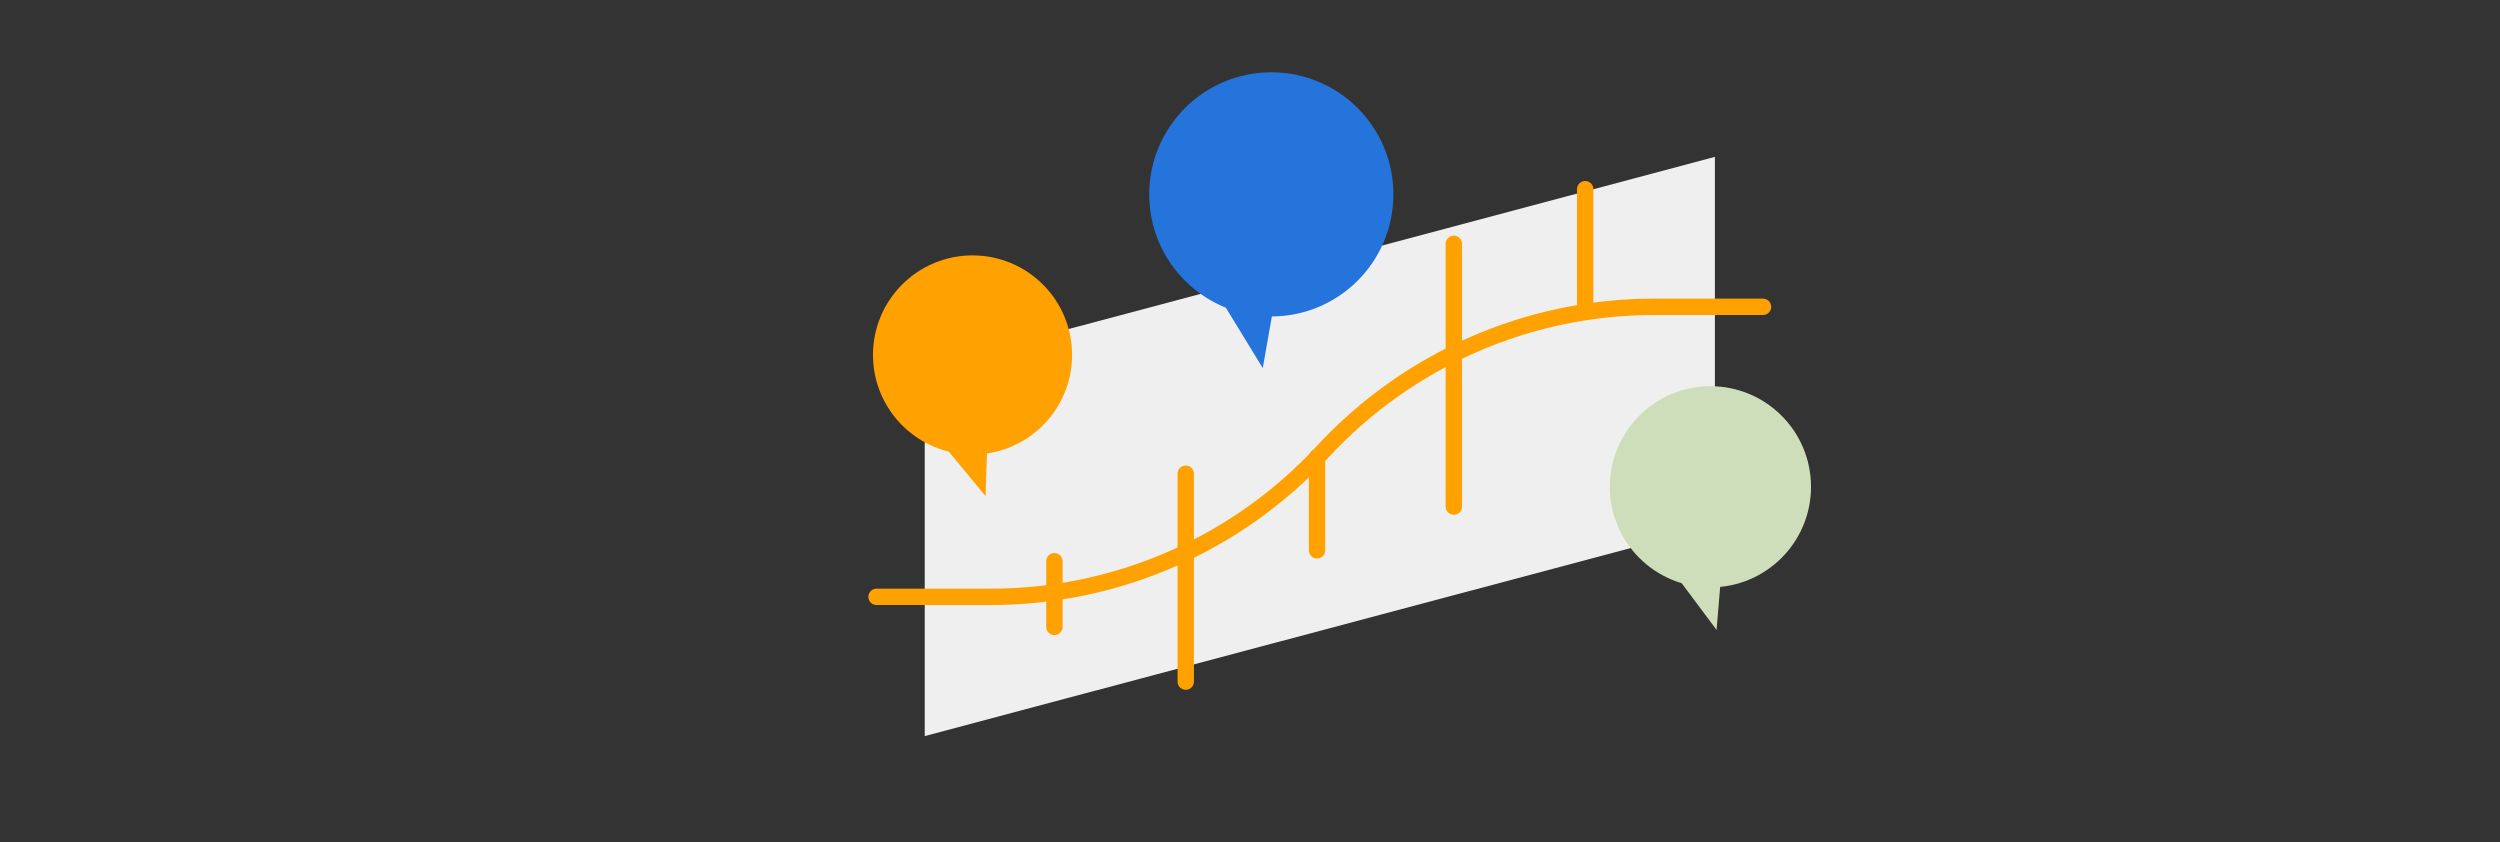
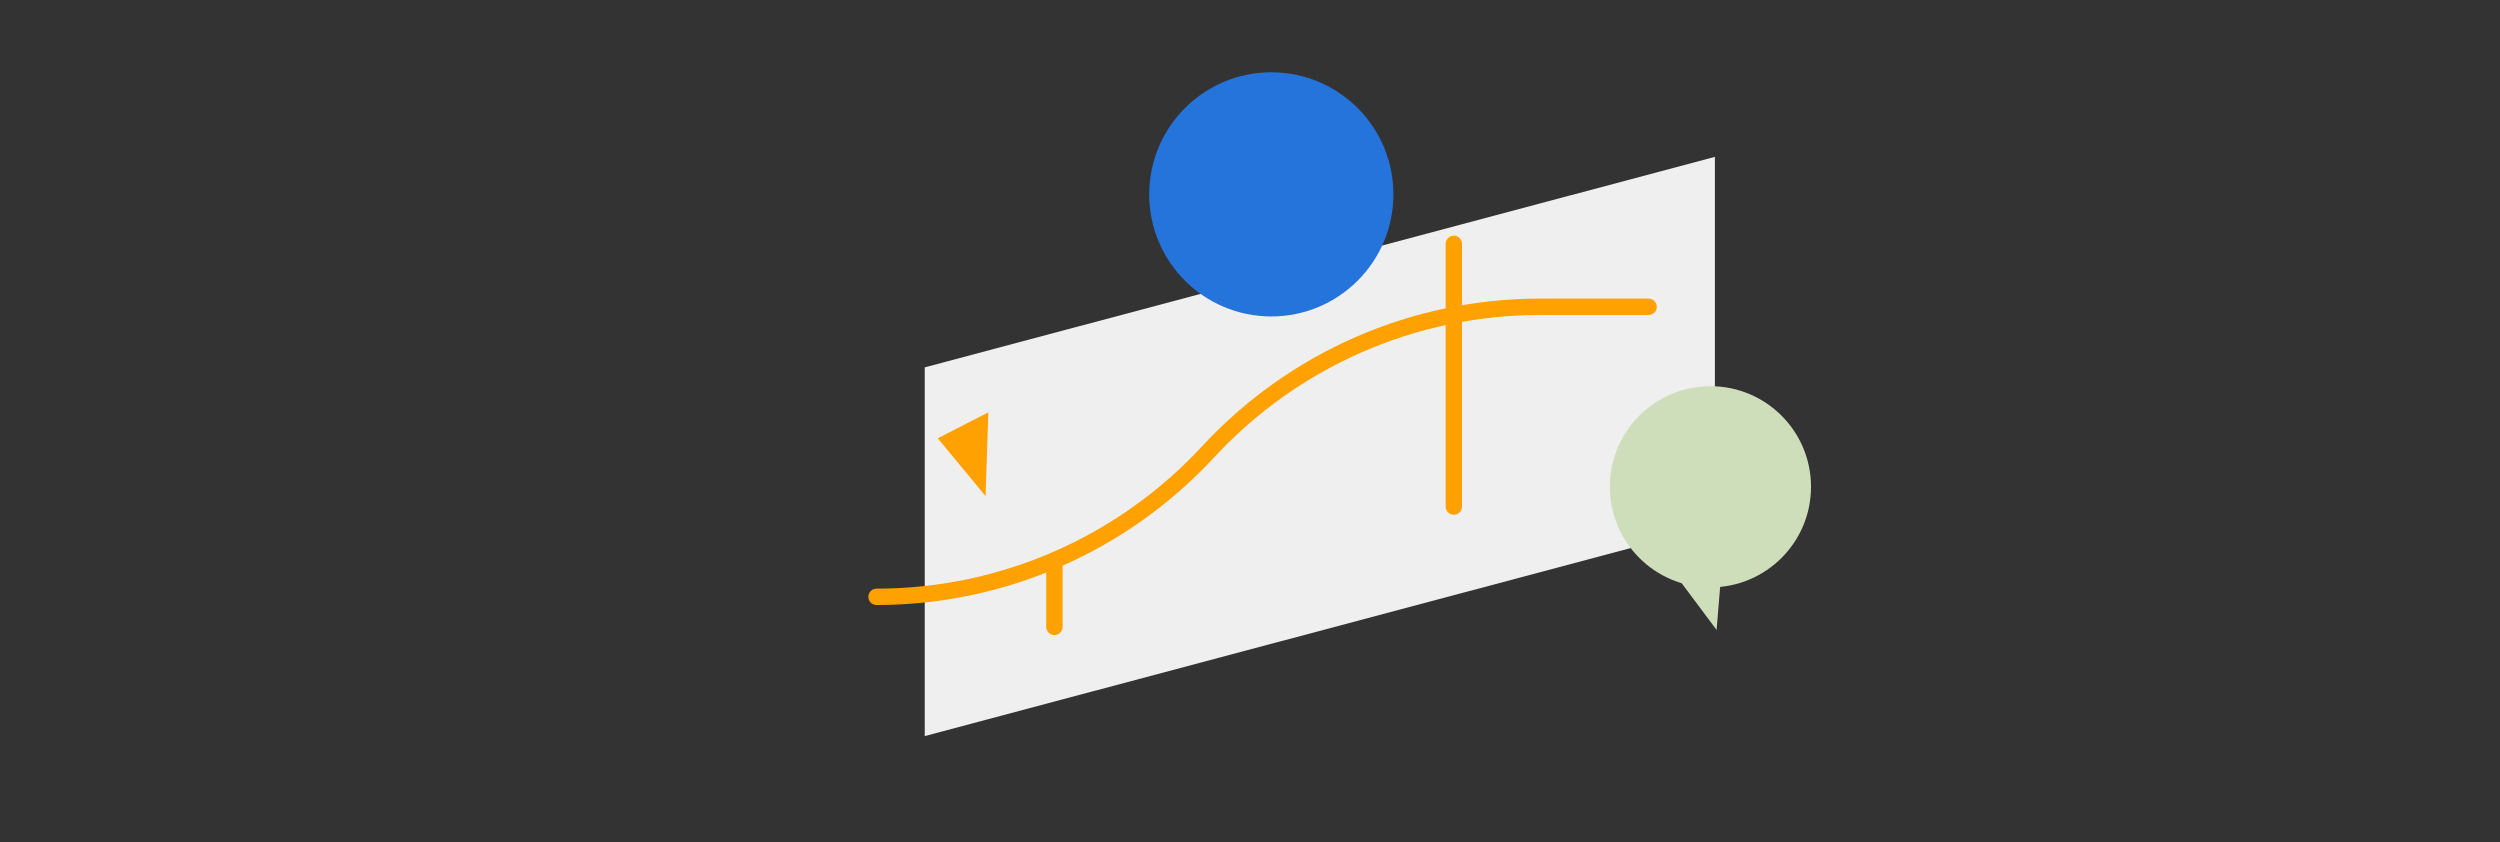
<svg xmlns="http://www.w3.org/2000/svg" id="Layer_1" data-name="Layer 1" viewBox="0 0 386 130">
  <rect x="0" y="0" width="386" height="130" fill="#333333" stroke="none" />
  <defs>
    <style> .cls-1, .cls-2 { fill: none; } .cls-3 { fill: #ffa100; } .cls-4 { fill: #efefef; fill-rule: evenodd; } .cls-2 { stroke: #ffa100; stroke-linecap: round; stroke-width: 2.53px; } .cls-5 { fill: #cedeba; } .cls-6 { fill: #2574db; } </style>
  </defs>
  <g id="Product">
    <g id="upland-product-rant-rave">
      <g id="rantrave_c1" data-name="rantrave c1">
        <rect id="container" class="cls-1" x="-.22" y="-.78" width="386" height="130" />
        <polygon id="Rectangle-Copy-5" class="cls-4" points="142.78 56.72 264.78 24.22 264.78 81.16 142.78 113.65 142.78 56.72" />
        <g id="Group-322">
-           <path id="Path-405" class="cls-2" d="M135.34,92.15h17.67c19.44,0,37.99-8.12,51.19-22.39,13.2-14.27,31.75-22.39,51.19-22.39h16.82" />
+           <path id="Path-405" class="cls-2" d="M135.34,92.15c19.44,0,37.99-8.12,51.19-22.39,13.2-14.27,31.75-22.39,51.19-22.39h16.82" />
          <line id="Path-406" class="cls-2" x1="162.8" y1="86.66" x2="162.8" y2="96.79" />
-           <line id="Path-406-2" data-name="Path-406" class="cls-2" x1="183.08" y1="73.14" x2="183.08" y2="105.24" />
-           <line id="Path-406-3" data-name="Path-406" class="cls-2" x1="203.35" y1="70.6" x2="203.35" y2="84.97" />
          <line id="Path-406-4" data-name="Path-406" class="cls-2" x1="224.47" y1="37.65" x2="224.47" y2="78.21" />
-           <line id="Path-406-5" data-name="Path-406" class="cls-2" x1="244.75" y1="29.21" x2="244.75" y2="47.79" />
        </g>
        <g>
-           <circle class="cls-3" cx="150.16" cy="54.8" r="15.37" />
          <polyline class="cls-3" points="144.79 67.67 152.17 76.6 152.6 63.66" />
        </g>
        <g>
          <circle class="cls-6" cx="196.29" cy="30.01" r="18.85" />
-           <polyline class="cls-6" points="187.56 44.71 194.97 56.83 197.73 41.18" />
        </g>
        <g>
          <circle class="cls-5" cx="264.09" cy="75.16" r="15.53" />
          <polyline class="cls-5" points="258.04 87.89 265.04 97.26 266.12 84.22" />
        </g>
      </g>
    </g>
  </g>
</svg>